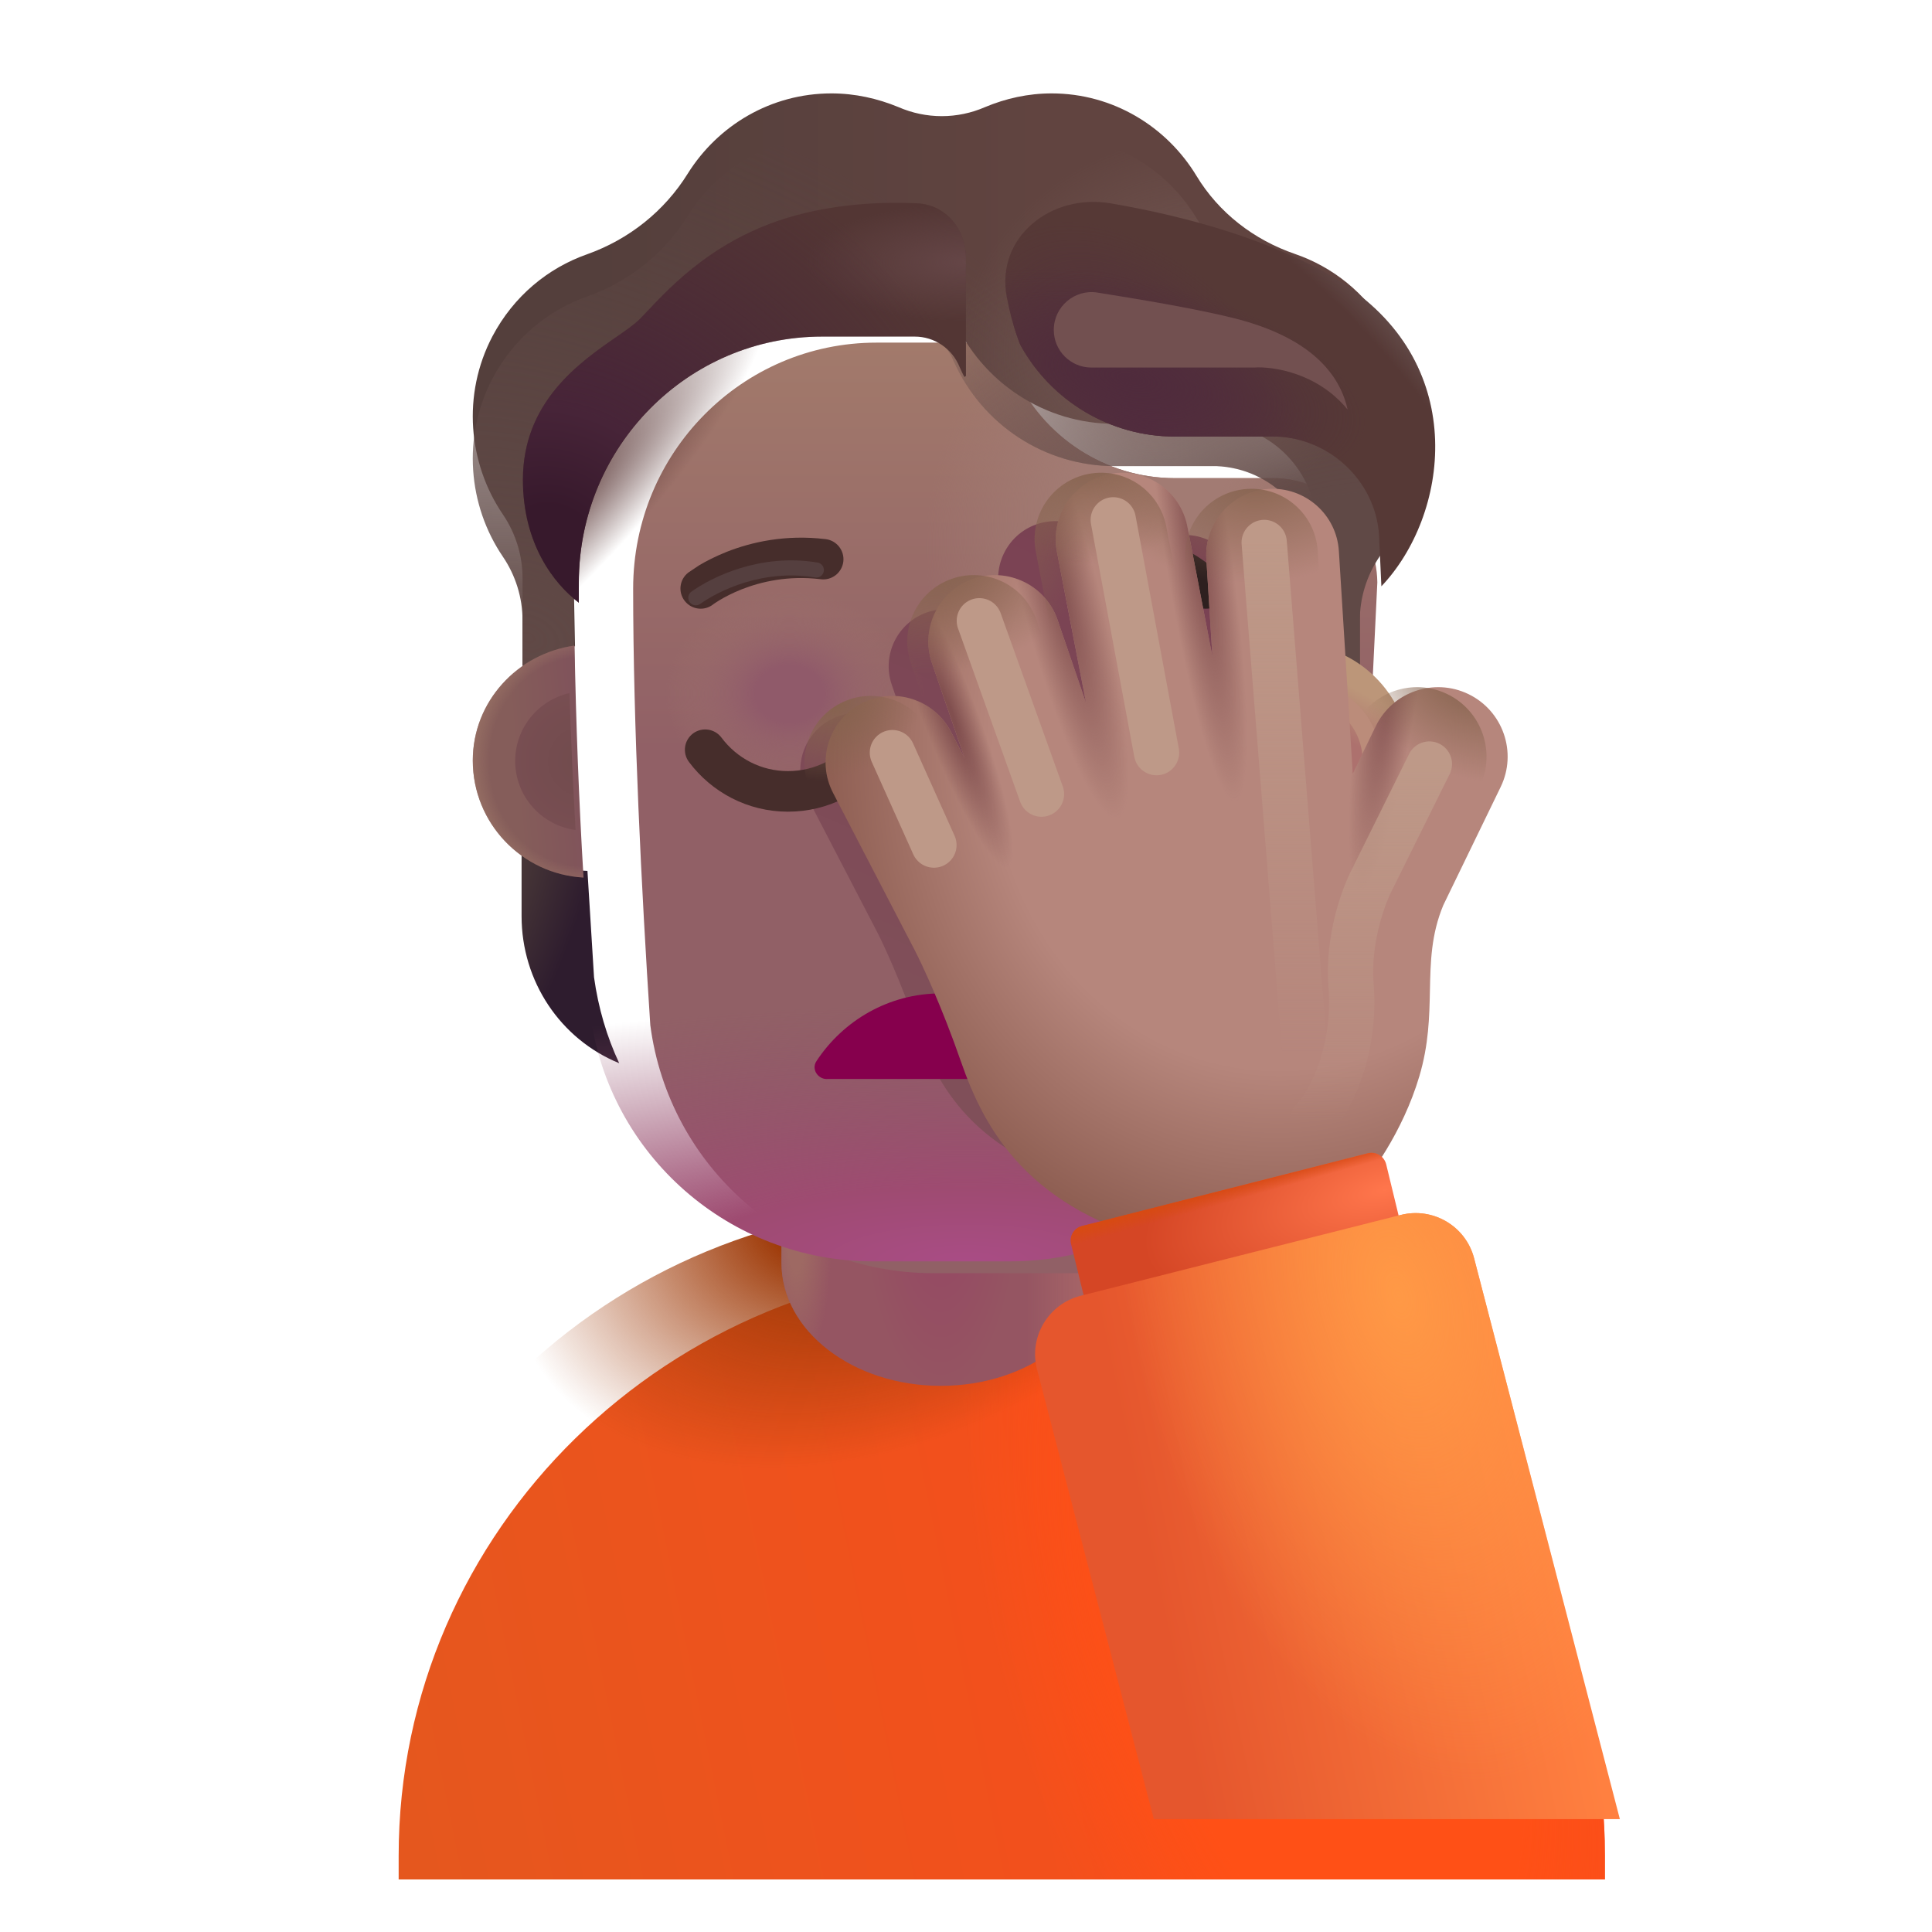
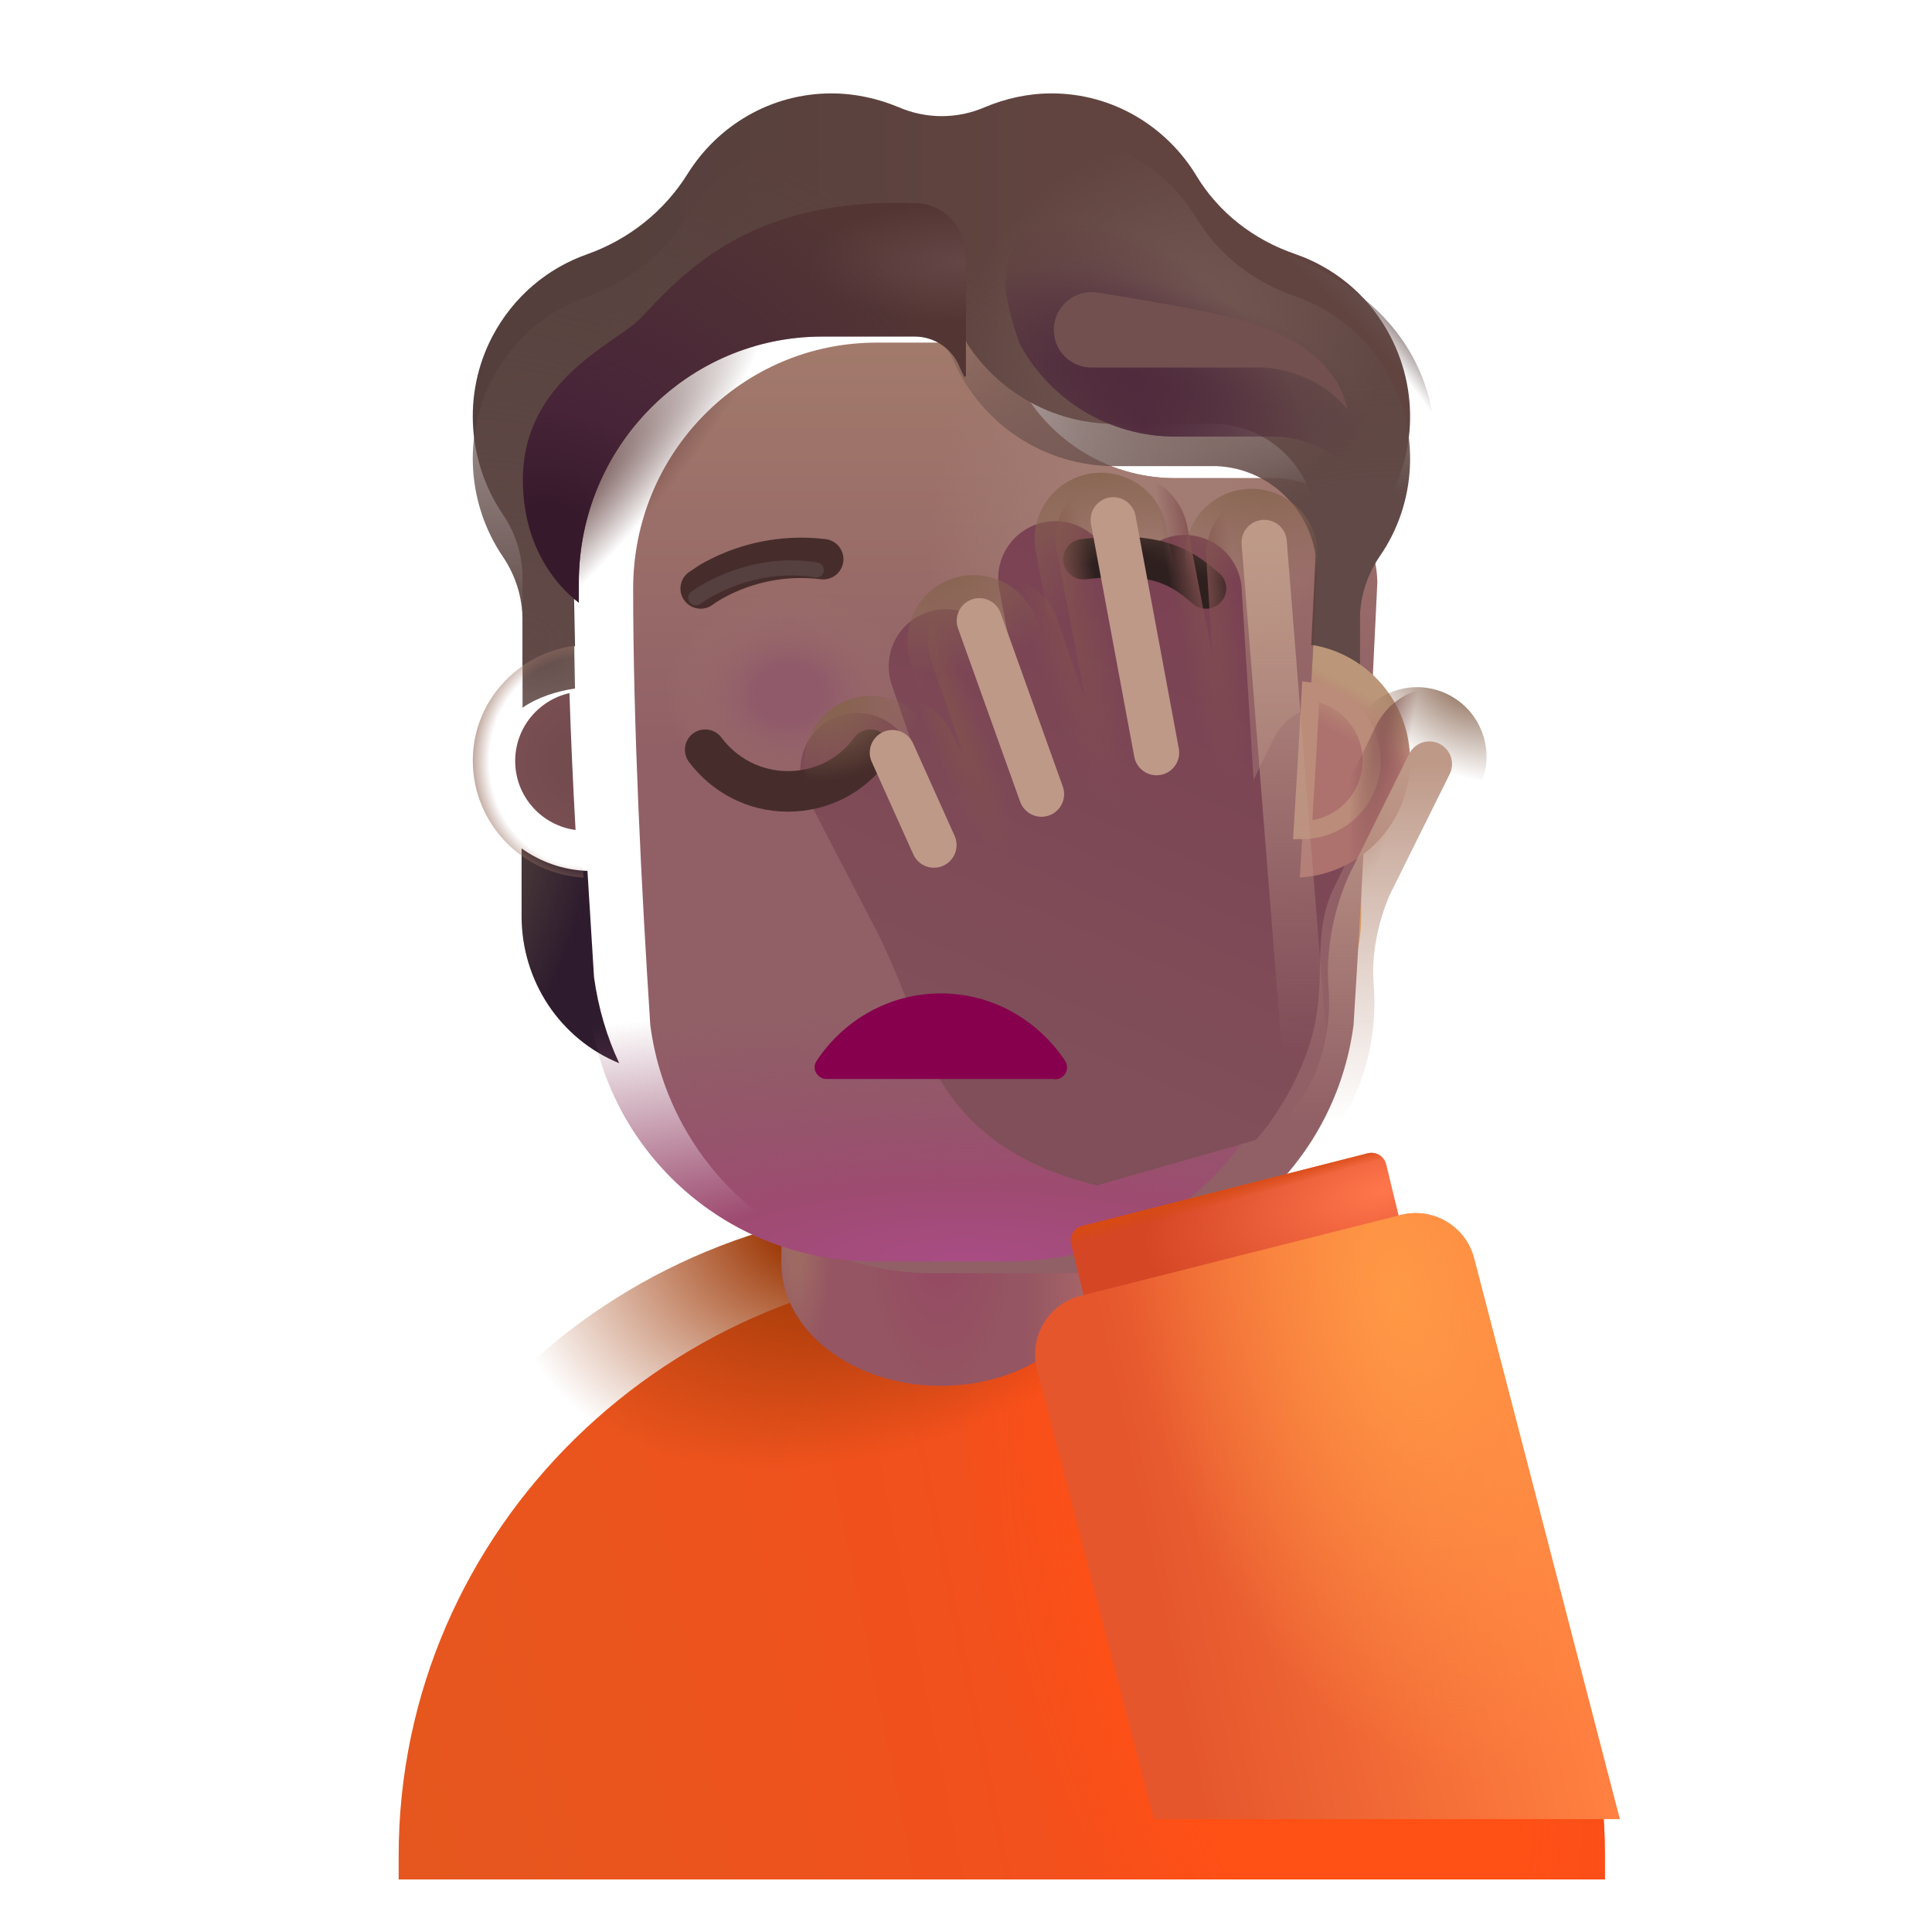
<svg xmlns="http://www.w3.org/2000/svg" width="320" height="320" viewBox="0 0 32 32" fill="none">
  <g filter="url(#filter0_i_4002_4115)">
    <path d="M25.583 30.13V29.739C25.583 24.34 21.113 19.953 15.593 19.953C10.073 19.963 5.603 24.34 5.603 29.739V30.13H25.583Z" fill="url(#paint0_linear_4002_4115)" />
    <path d="M25.583 30.13V29.739C25.583 24.34 21.113 19.953 15.593 19.953C10.073 19.963 5.603 24.34 5.603 29.739V30.13H25.583Z" fill="url(#paint1_radial_4002_4115)" />
  </g>
  <path d="M25.583 30.13V29.739C25.583 24.34 21.113 19.953 15.593 19.953C10.073 19.963 5.603 24.34 5.603 29.739V30.13H25.583Z" fill="url(#paint2_radial_4002_4115)" />
  <path d="M15.583 22.954C14.123 22.954 12.943 22.042 12.943 20.914V18.503C12.943 17.375 14.123 16.463 15.583 16.463C17.043 16.463 18.223 17.375 18.223 18.503V20.914C18.223 22.042 17.043 22.954 15.583 22.954Z" fill="url(#paint3_radial_4002_4115)" />
  <path d="M15.583 22.954C14.123 22.954 12.943 22.042 12.943 20.914V18.503C12.943 17.375 14.123 16.463 15.583 16.463C17.043 16.463 18.223 17.375 18.223 18.503V20.914C18.223 22.042 17.043 22.954 15.583 22.954Z" fill="url(#paint4_radial_4002_4115)" />
  <path d="M15.583 22.954C14.123 22.954 12.943 22.042 12.943 20.914V18.503C12.943 17.375 14.123 16.463 15.583 16.463C17.043 16.463 18.223 17.375 18.223 18.503V20.914C18.223 22.042 17.043 22.954 15.583 22.954Z" fill="url(#paint5_linear_4002_4115)" />
  <path d="M21.456 14.425C21.86 14.411 22.239 14.274 22.547 14.052V15.175C22.547 16.252 21.905 17.212 20.93 17.61C21.135 17.173 21.276 16.696 21.347 16.187L21.456 14.425Z" fill="url(#paint6_radial_4002_4115)" />
  <path d="M21.456 14.425C21.86 14.411 22.239 14.274 22.547 14.052V15.175C22.547 16.252 21.905 17.212 20.93 17.61C21.135 17.173 21.276 16.696 21.347 16.187L21.456 14.425Z" fill="url(#paint7_radial_4002_4115)" />
  <path d="M9.73 14.425C9.326 14.411 8.947 14.274 8.639 14.052V15.175C8.639 16.252 9.281 17.212 10.256 17.61C10.051 17.173 9.91 16.696 9.839 16.187L9.73 14.425Z" fill="url(#paint8_radial_4002_4115)" />
  <g filter="url(#filter1_ii_4002_4115)">
    <path d="M9.771 16.78C10.081 19.135 12.085 20.888 14.457 20.888H16.733C19.105 20.888 21.108 19.135 21.419 16.78C21.561 14.508 21.707 11.717 21.813 9.447C21.8 8.522 21.071 7.758 20.15 7.72H18.461C17.31 7.72 16.267 7.04 15.794 5.98C15.672 5.676 15.378 5.475 15.052 5.475H13.517C11.29 5.475 9.487 7.299 9.487 9.55C9.487 11.794 9.624 14.53 9.771 16.78Z" fill="url(#paint9_linear_4002_4115)" />
    <path d="M9.771 16.78C10.081 19.135 12.085 20.888 14.457 20.888H16.733C19.105 20.888 21.108 19.135 21.419 16.78C21.561 14.508 21.707 11.717 21.813 9.447C21.8 8.522 21.071 7.758 20.15 7.72H18.461C17.31 7.72 16.267 7.04 15.794 5.98C15.672 5.676 15.378 5.475 15.052 5.475H13.517C11.29 5.475 9.487 7.299 9.487 9.55C9.487 11.794 9.624 14.53 9.771 16.78Z" fill="url(#paint10_radial_4002_4115)" />
  </g>
  <path d="M9.774 16.784C10.084 19.139 12.088 20.892 14.46 20.892H16.736C19.108 20.892 21.111 19.139 21.422 16.784C21.564 14.512 21.707 11.717 21.813 9.447C21.8 8.522 21.071 7.758 20.15 7.72H18.461C17.31 7.72 16.267 7.04 15.794 5.98C15.672 5.676 15.378 5.475 15.052 5.475H13.517C11.29 5.475 9.487 7.299 9.487 9.55C9.487 11.794 9.627 14.534 9.774 16.784Z" fill="url(#paint11_radial_4002_4115)" />
  <path d="M9.774 16.784C10.084 19.139 12.088 20.892 14.46 20.892H16.736C19.108 20.892 21.111 19.139 21.422 16.784C21.564 14.512 21.707 11.717 21.813 9.447C21.8 8.522 21.071 7.758 20.15 7.72H18.461C17.31 7.72 16.267 7.04 15.794 5.98C15.672 5.676 15.378 5.475 15.052 5.475H13.517C11.29 5.475 9.487 7.299 9.487 9.55C9.487 11.794 9.627 14.534 9.774 16.784Z" fill="url(#paint12_radial_4002_4115)" />
  <path d="M9.774 16.784C10.084 19.139 12.088 20.892 14.46 20.892H16.736C19.108 20.892 21.111 19.139 21.422 16.784C21.564 14.512 21.707 11.717 21.813 9.447C21.8 8.522 21.071 7.758 20.15 7.72H18.461C17.31 7.72 16.267 7.04 15.794 5.98C15.672 5.676 15.378 5.475 15.052 5.475H13.517C11.29 5.475 9.487 7.299 9.487 9.55C9.487 11.794 9.627 14.534 9.774 16.784Z" fill="url(#paint13_radial_4002_4115)" />
  <g filter="url(#filter2_f_4002_4115)">
    <path d="M17.3 8.649C17.813 8.551 18.309 8.886 18.408 9.399L18.764 11.248L18.678 9.865C18.646 9.344 19.042 8.895 19.564 8.862C20.085 8.83 20.534 9.226 20.566 9.748L20.763 12.918L21.09 12.243C21.329 11.752 21.92 11.547 22.412 11.785C22.903 12.024 23.108 12.615 22.87 13.106L22.053 14.79C21.879 15.21 21.871 15.597 21.862 16.008C21.855 16.382 21.846 16.775 21.711 17.23C21.475 18.025 21.004 18.663 20.798 18.882L18.164 19.634C16.136 19.137 15.518 17.982 15.182 17.015C14.913 16.241 14.631 15.635 14.524 15.429C14.523 15.429 14.524 15.429 14.524 15.429L13.362 13.191C13.121 12.728 13.302 12.157 13.765 11.916C14.229 11.675 14.8 11.856 15.04 12.32L15.233 12.691L14.771 11.343C14.601 10.849 14.864 10.311 15.359 10.141C15.853 9.972 16.391 10.235 16.56 10.729L16.965 11.909L16.55 9.757C16.452 9.244 16.787 8.748 17.3 8.649Z" fill="url(#paint14_linear_4002_4115)" />
  </g>
  <g filter="url(#filter3_ii_4002_4115)">
    <path d="M21.448 4.906C22.069 5.119 22.625 5.553 22.977 6.174C23.54 7.163 23.457 8.347 22.849 9.22C22.638 9.531 22.523 9.899 22.523 10.275V11.707C22.297 11.55 22 11.434 21.718 11.384L21.813 9.447C21.8 8.522 21.071 7.758 20.15 7.72H18.461C17.31 7.72 16.267 7.04 15.794 5.979C15.672 5.675 15.378 5.475 15.052 5.475H13.516C11.29 5.475 9.487 7.299 9.487 9.55L9.524 11.404C9.217 11.449 8.897 11.552 8.655 11.722V10.275C8.655 9.899 8.54 9.531 8.329 9.22C7.753 8.373 7.651 7.234 8.156 6.271C8.508 5.604 9.077 5.139 9.723 4.912C10.414 4.666 11.003 4.201 11.393 3.573C11.892 2.777 12.768 2.247 13.772 2.247C14.162 2.247 14.534 2.331 14.879 2.473C15.339 2.674 15.858 2.674 16.318 2.473C16.657 2.331 17.028 2.247 17.418 2.247C18.435 2.247 19.324 2.797 19.817 3.612C20.188 4.226 20.77 4.673 21.448 4.906Z" fill="url(#paint15_linear_4002_4115)" />
  </g>
  <path d="M21.448 4.906C22.069 5.119 22.625 5.553 22.977 6.174C23.54 7.163 23.457 8.347 22.849 9.22C22.638 9.531 22.523 9.899 22.523 10.275V11.707C22.297 11.55 22 11.434 21.718 11.384L21.813 9.447C21.8 8.522 21.071 7.758 20.15 7.72H18.461C17.31 7.72 16.267 7.04 15.794 5.979C15.672 5.675 15.378 5.475 15.052 5.475H13.516C11.29 5.475 9.487 7.299 9.487 9.55L9.524 11.404C9.217 11.449 8.897 11.552 8.655 11.722V10.275C8.655 9.899 8.54 9.531 8.329 9.22C7.753 8.373 7.651 7.234 8.156 6.271C8.508 5.604 9.077 5.139 9.723 4.912C10.414 4.666 11.003 4.201 11.393 3.573C11.892 2.777 12.768 2.247 13.772 2.247C14.162 2.247 14.534 2.331 14.879 2.473C15.339 2.674 15.858 2.674 16.318 2.473C16.657 2.331 17.028 2.247 17.418 2.247C18.435 2.247 19.324 2.797 19.817 3.612C20.188 4.226 20.77 4.673 21.448 4.906Z" fill="url(#paint16_radial_4002_4115)" />
  <path d="M21.448 4.906C22.069 5.119 22.625 5.553 22.977 6.174C23.54 7.163 23.457 8.347 22.849 9.22C22.638 9.531 22.523 9.899 22.523 10.275V11.707C22.297 11.55 22 11.434 21.718 11.384L21.813 9.447C21.8 8.522 21.071 7.758 20.15 7.72H18.461C17.31 7.72 16.267 7.04 15.794 5.979C15.672 5.675 15.378 5.475 15.052 5.475H13.516C11.29 5.475 9.487 7.299 9.487 9.55L9.524 11.404C9.217 11.449 8.897 11.552 8.655 11.722V10.275C8.655 9.899 8.54 9.531 8.329 9.22C7.753 8.373 7.651 7.234 8.156 6.271C8.508 5.604 9.077 5.139 9.723 4.912C10.414 4.666 11.003 4.201 11.393 3.573C11.892 2.777 12.768 2.247 13.772 2.247C14.162 2.247 14.534 2.331 14.879 2.473C15.339 2.674 15.858 2.674 16.318 2.473C16.657 2.331 17.028 2.247 17.418 2.247C18.435 2.247 19.324 2.797 19.817 3.612C20.188 4.226 20.77 4.673 21.448 4.906Z" fill="url(#paint17_radial_4002_4115)" />
  <path d="M21.448 4.906C22.069 5.119 22.625 5.553 22.977 6.174C23.54 7.163 23.457 8.347 22.849 9.22C22.638 9.531 22.523 9.899 22.523 10.275V11.707C22.297 11.55 22 11.434 21.718 11.384L21.813 9.447C21.8 8.522 21.071 7.758 20.15 7.72H18.461C17.31 7.72 16.267 7.04 15.794 5.979C15.672 5.675 15.378 5.475 15.052 5.475H13.516C11.29 5.475 9.487 7.299 9.487 9.55L9.524 11.404C9.217 11.449 8.897 11.552 8.655 11.722V10.275C8.655 9.899 8.54 9.531 8.329 9.22C7.753 8.373 7.651 7.234 8.156 6.271C8.508 5.604 9.077 5.139 9.723 4.912C10.414 4.666 11.003 4.201 11.393 3.573C11.892 2.777 12.768 2.247 13.772 2.247C14.162 2.247 14.534 2.331 14.879 2.473C15.339 2.674 15.858 2.674 16.318 2.473C16.657 2.331 17.028 2.247 17.418 2.247C18.435 2.247 19.324 2.797 19.817 3.612C20.188 4.226 20.77 4.673 21.448 4.906Z" fill="url(#paint18_radial_4002_4115)" />
  <g filter="url(#filter4_i_4002_4115)">
    <path d="M20.095 9.695C19.884 9.511 19.638 9.316 19.266 9.199C18.899 9.084 18.439 9.053 17.803 9.131C17.62 9.153 17.49 9.32 17.512 9.503C17.535 9.686 17.701 9.817 17.885 9.795C18.465 9.724 18.821 9.76 19.065 9.837C19.304 9.913 19.466 10.035 19.656 10.2C19.795 10.321 20.006 10.307 20.128 10.167C20.249 10.028 20.234 9.817 20.095 9.695Z" fill="#2E201F" />
  </g>
  <g filter="url(#filter5_i_4002_4115)">
    <path d="M11.479 9.564C11.588 9.499 11.745 9.416 11.942 9.338C12.337 9.183 12.901 9.048 13.577 9.13C13.76 9.153 13.89 9.32 13.868 9.503C13.845 9.686 13.679 9.817 13.495 9.794C12.955 9.728 12.503 9.836 12.187 9.96C12.028 10.023 11.905 10.089 11.823 10.138C11.782 10.162 11.752 10.183 11.732 10.196C11.723 10.202 11.716 10.207 11.712 10.21L11.709 10.213C11.563 10.325 11.354 10.298 11.241 10.153C11.127 10.007 11.154 9.797 11.3 9.684L11.479 9.564Z" fill="#462D2B" />
  </g>
  <g filter="url(#filter6_if_4002_4115)">
    <path d="M15.873 6.144C15.845 6.091 15.819 6.036 15.794 5.979C15.672 5.675 15.378 5.475 15.052 5.475H13.517C11.29 5.475 9.487 7.299 9.487 9.55V9.882C9.077 9.57 8.561 8.912 8.561 7.846C8.561 6.554 9.504 5.9 10.105 5.484C10.275 5.366 10.417 5.267 10.504 5.178C10.541 5.14 10.581 5.098 10.624 5.052C11.046 4.605 11.797 3.808 13.108 3.46C13.819 3.271 14.539 3.241 15.094 3.267C15.566 3.289 15.899 3.697 15.899 4.17V6.128L15.873 6.144Z" fill="#533634" />
    <path d="M15.873 6.144C15.845 6.091 15.819 6.036 15.794 5.979C15.672 5.675 15.378 5.475 15.052 5.475H13.517C11.29 5.475 9.487 7.299 9.487 9.55V9.882C9.077 9.57 8.561 8.912 8.561 7.846C8.561 6.554 9.504 5.9 10.105 5.484C10.275 5.366 10.417 5.267 10.504 5.178C10.541 5.14 10.581 5.098 10.624 5.052C11.046 4.605 11.797 3.808 13.108 3.46C13.819 3.271 14.539 3.241 15.094 3.267C15.566 3.289 15.899 3.697 15.899 4.17V6.128L15.873 6.144Z" fill="url(#paint19_radial_4002_4115)" />
    <path d="M15.873 6.144C15.845 6.091 15.819 6.036 15.794 5.979C15.672 5.675 15.378 5.475 15.052 5.475H13.517C11.29 5.475 9.487 7.299 9.487 9.55V9.882C9.077 9.57 8.561 8.912 8.561 7.846C8.561 6.554 9.504 5.9 10.105 5.484C10.275 5.366 10.417 5.267 10.504 5.178C10.541 5.14 10.581 5.098 10.624 5.052C11.046 4.605 11.797 3.808 13.108 3.46C13.819 3.271 14.539 3.241 15.094 3.267C15.566 3.289 15.899 3.697 15.899 4.17V6.128L15.873 6.144Z" fill="url(#paint20_radial_4002_4115)" />
  </g>
  <g filter="url(#filter7_if_4002_4115)">
-     <path d="M21.88 10.211L21.845 9.45C21.832 8.529 21.071 7.77 20.15 7.731H18.461C17.389 7.731 16.411 7.145 15.899 6.212C15.899 6.212 15.768 5.907 15.675 5.416C15.49 4.43 16.407 3.699 17.396 3.868C18.648 4.082 20.161 4.49 21.252 5.201C23.355 6.574 22.987 9.047 21.88 10.211Z" fill="#563936" />
    <path d="M21.88 10.211L21.845 9.45C21.832 8.529 21.071 7.77 20.15 7.731H18.461C17.389 7.731 16.411 7.145 15.899 6.212C15.899 6.212 15.768 5.907 15.675 5.416C15.49 4.43 16.407 3.699 17.396 3.868C18.648 4.082 20.161 4.49 21.252 5.201C23.355 6.574 22.987 9.047 21.88 10.211Z" fill="url(#paint21_radial_4002_4115)" />
    <path d="M21.88 10.211L21.845 9.45C21.832 8.529 21.071 7.77 20.15 7.731H18.461C17.389 7.731 16.411 7.145 15.899 6.212C15.899 6.212 15.768 5.907 15.675 5.416C15.49 4.43 16.407 3.699 17.396 3.868C18.648 4.082 20.161 4.49 21.252 5.201C23.355 6.574 22.987 9.047 21.88 10.211Z" fill="url(#paint22_radial_4002_4115)" />
    <path d="M21.88 10.211L21.845 9.45C21.832 8.529 21.071 7.77 20.15 7.731H18.461C17.389 7.731 16.411 7.145 15.899 6.212C15.899 6.212 15.768 5.907 15.675 5.416C15.49 4.43 16.407 3.699 17.396 3.868C18.648 4.082 20.161 4.49 21.252 5.201C23.355 6.574 22.987 9.047 21.88 10.211Z" fill="url(#paint23_radial_4002_4115)" />
  </g>
  <path d="M21.529 14.534C21.608 13.251 21.685 11.969 21.752 10.685C22.663 10.845 23.355 11.64 23.355 12.597C23.355 13.63 22.547 14.475 21.529 14.534Z" fill="url(#paint24_linear_4002_4115)" />
-   <path d="M9.516 10.693C8.573 10.825 7.831 11.618 7.831 12.597C7.831 13.633 8.643 14.479 9.665 14.535C9.587 13.246 9.541 11.982 9.516 10.693Z" fill="url(#paint25_linear_4002_4115)" />
  <path d="M9.516 10.693C8.573 10.825 7.831 11.618 7.831 12.597C7.831 13.633 8.643 14.479 9.665 14.535C9.587 13.246 9.541 11.982 9.516 10.693Z" fill="url(#paint26_radial_4002_4115)" />
  <g filter="url(#filter8_f_4002_4115)">
    <path d="M9.432 11.48C8.918 11.596 8.533 12.055 8.533 12.605C8.533 13.189 8.969 13.672 9.533 13.747C9.491 12.991 9.456 12.236 9.432 11.48Z" fill="url(#paint27_radial_4002_4115)" />
  </g>
  <g filter="url(#filter9_f_4002_4115)">
    <path d="M21.577 13.749C21.624 12.984 21.669 12.219 21.71 11.454C22.279 11.524 22.719 12.009 22.719 12.597C22.719 13.23 22.209 13.743 21.577 13.749Z" stroke="#BB8C7A" stroke-width="0.3" />
  </g>
  <g filter="url(#filter10_f_4002_4115)">
    <path d="M11.525 9.901C11.835 9.679 12.607 9.288 13.521 9.441" stroke="#553F3F" stroke-width="0.25" stroke-linecap="round" />
  </g>
  <g filter="url(#filter11_i_4002_4115)">
    <path fill-rule="evenodd" clip-rule="evenodd" d="M14.517 12.346C14.667 12.456 14.7 12.666 14.591 12.816C14.222 13.323 13.624 13.644 12.95 13.644C12.283 13.644 11.687 13.322 11.311 12.82C11.2 12.671 11.23 12.461 11.378 12.349C11.527 12.238 11.737 12.268 11.849 12.416C12.104 12.758 12.505 12.972 12.95 12.972C13.406 12.972 13.803 12.756 14.047 12.421C14.157 12.27 14.367 12.237 14.517 12.346Z" fill="#462D2B" />
  </g>
  <path d="M17.643 17.574C17.202 16.904 16.445 16.454 15.583 16.454C14.721 16.454 13.965 16.904 13.524 17.574C13.428 17.718 13.562 17.89 13.716 17.871H17.442C17.595 17.91 17.738 17.727 17.643 17.574Z" fill="#86004D" />
  <g filter="url(#filter12_ii_4002_4115)">
-     <path d="M18.028 7.85C18.625 7.735 19.202 8.126 19.317 8.722L19.731 10.872L19.631 9.264C19.593 8.658 20.054 8.136 20.66 8.098C21.267 8.061 21.789 8.522 21.826 9.128L22.056 12.815L22.436 12.03C22.713 11.459 23.401 11.22 23.973 11.497C24.544 11.774 24.783 12.462 24.506 13.034L23.556 14.992C23.353 15.48 23.344 15.931 23.334 16.408C23.325 16.843 23.315 17.301 23.158 17.829C22.883 18.754 22.335 19.496 22.096 19.751L19.033 20.626C16.674 20.048 15.955 18.704 15.565 17.579C15.252 16.679 14.924 15.975 14.799 15.735C14.799 15.735 14.799 15.735 14.799 15.735L13.448 13.133C13.168 12.594 13.378 11.93 13.917 11.65C14.456 11.37 15.12 11.58 15.4 12.119L15.625 12.551L15.086 10.983C14.889 10.408 15.195 9.783 15.77 9.585C16.345 9.388 16.97 9.694 17.167 10.269L17.638 11.641L17.156 9.139C17.041 8.542 17.432 7.965 18.028 7.85Z" fill="url(#paint28_radial_4002_4115)" />
    <path d="M18.028 7.85C18.625 7.735 19.202 8.126 19.317 8.722L19.731 10.872L19.631 9.264C19.593 8.658 20.054 8.136 20.66 8.098C21.267 8.061 21.789 8.522 21.826 9.128L22.056 12.815L22.436 12.03C22.713 11.459 23.401 11.22 23.973 11.497C24.544 11.774 24.783 12.462 24.506 13.034L23.556 14.992C23.353 15.48 23.344 15.931 23.334 16.408C23.325 16.843 23.315 17.301 23.158 17.829C22.883 18.754 22.335 19.496 22.096 19.751L19.033 20.626C16.674 20.048 15.955 18.704 15.565 17.579C15.252 16.679 14.924 15.975 14.799 15.735C14.799 15.735 14.799 15.735 14.799 15.735L13.448 13.133C13.168 12.594 13.378 11.93 13.917 11.65C14.456 11.37 15.12 11.58 15.4 12.119L15.625 12.551L15.086 10.983C14.889 10.408 15.195 9.783 15.77 9.585C16.345 9.388 16.97 9.694 17.167 10.269L17.638 11.641L17.156 9.139C17.041 8.542 17.432 7.965 18.028 7.85Z" fill="url(#paint29_radial_4002_4115)" />
    <path d="M18.028 7.85C18.625 7.735 19.202 8.126 19.317 8.722L19.731 10.872L19.631 9.264C19.593 8.658 20.054 8.136 20.66 8.098C21.267 8.061 21.789 8.522 21.826 9.128L22.056 12.815L22.436 12.03C22.713 11.459 23.401 11.22 23.973 11.497C24.544 11.774 24.783 12.462 24.506 13.034L23.556 14.992C23.353 15.48 23.344 15.931 23.334 16.408C23.325 16.843 23.315 17.301 23.158 17.829C22.883 18.754 22.335 19.496 22.096 19.751L19.033 20.626C16.674 20.048 15.955 18.704 15.565 17.579C15.252 16.679 14.924 15.975 14.799 15.735C14.799 15.735 14.799 15.735 14.799 15.735L13.448 13.133C13.168 12.594 13.378 11.93 13.917 11.65C14.456 11.37 15.12 11.58 15.4 12.119L15.625 12.551L15.086 10.983C14.889 10.408 15.195 9.783 15.77 9.585C16.345 9.388 16.97 9.694 17.167 10.269L17.638 11.641L17.156 9.139C17.041 8.542 17.432 7.965 18.028 7.85Z" fill="url(#paint30_radial_4002_4115)" />
    <path d="M18.028 7.85C18.625 7.735 19.202 8.126 19.317 8.722L19.731 10.872L19.631 9.264C19.593 8.658 20.054 8.136 20.66 8.098C21.267 8.061 21.789 8.522 21.826 9.128L22.056 12.815L22.436 12.03C22.713 11.459 23.401 11.22 23.973 11.497C24.544 11.774 24.783 12.462 24.506 13.034L23.556 14.992C23.353 15.48 23.344 15.931 23.334 16.408C23.325 16.843 23.315 17.301 23.158 17.829C22.883 18.754 22.335 19.496 22.096 19.751L19.033 20.626C16.674 20.048 15.955 18.704 15.565 17.579C15.252 16.679 14.924 15.975 14.799 15.735C14.799 15.735 14.799 15.735 14.799 15.735L13.448 13.133C13.168 12.594 13.378 11.93 13.917 11.65C14.456 11.37 15.12 11.58 15.4 12.119L15.625 12.551L15.086 10.983C14.889 10.408 15.195 9.783 15.77 9.585C16.345 9.388 16.97 9.694 17.167 10.269L17.638 11.641L17.156 9.139C17.041 8.542 17.432 7.965 18.028 7.85Z" fill="url(#paint31_radial_4002_4115)" />
    <path d="M18.028 7.85C18.625 7.735 19.202 8.126 19.317 8.722L19.731 10.872L19.631 9.264C19.593 8.658 20.054 8.136 20.66 8.098C21.267 8.061 21.789 8.522 21.826 9.128L22.056 12.815L22.436 12.03C22.713 11.459 23.401 11.22 23.973 11.497C24.544 11.774 24.783 12.462 24.506 13.034L23.556 14.992C23.353 15.48 23.344 15.931 23.334 16.408C23.325 16.843 23.315 17.301 23.158 17.829C22.883 18.754 22.335 19.496 22.096 19.751L19.033 20.626C16.674 20.048 15.955 18.704 15.565 17.579C15.252 16.679 14.924 15.975 14.799 15.735C14.799 15.735 14.799 15.735 14.799 15.735L13.448 13.133C13.168 12.594 13.378 11.93 13.917 11.65C14.456 11.37 15.12 11.58 15.4 12.119L15.625 12.551L15.086 10.983C14.889 10.408 15.195 9.783 15.77 9.585C16.345 9.388 16.97 9.694 17.167 10.269L17.638 11.641L17.156 9.139C17.041 8.542 17.432 7.965 18.028 7.85Z" fill="url(#paint32_radial_4002_4115)" />
  </g>
  <path d="M18.028 7.85C18.625 7.735 19.202 8.126 19.317 8.722L19.731 10.872L19.631 9.264C19.593 8.658 20.054 8.136 20.66 8.098C21.267 8.061 21.789 8.522 21.826 9.128L22.056 12.815L22.436 12.03C22.713 11.459 23.401 11.22 23.973 11.497C24.544 11.774 24.783 12.462 24.506 13.034L23.556 14.992C23.353 15.48 23.344 15.931 23.334 16.408C23.325 16.843 23.315 17.301 23.158 17.829C22.883 18.754 22.335 19.496 22.096 19.751L19.033 20.626C16.674 20.048 15.955 18.704 15.565 17.579C15.252 16.679 14.924 15.975 14.799 15.735C14.799 15.735 14.799 15.735 14.799 15.735L13.448 13.133C13.168 12.594 13.378 11.93 13.917 11.65C14.456 11.37 15.12 11.58 15.4 12.119L15.625 12.551L15.086 10.983C14.889 10.408 15.195 9.783 15.77 9.585C16.345 9.388 16.97 9.694 17.167 10.269L17.638 11.641L17.156 9.139C17.041 8.542 17.432 7.965 18.028 7.85Z" fill="url(#paint33_radial_4002_4115)" />
  <path d="M18.028 7.85C18.625 7.735 19.202 8.126 19.317 8.722L19.731 10.872L19.631 9.264C19.593 8.658 20.054 8.136 20.66 8.098C21.267 8.061 21.789 8.522 21.826 9.128L22.056 12.815L22.436 12.03C22.713 11.459 23.401 11.22 23.973 11.497C24.544 11.774 24.783 12.462 24.506 13.034L23.556 14.992C23.353 15.48 23.344 15.931 23.334 16.408C23.325 16.843 23.315 17.301 23.158 17.829C22.883 18.754 22.335 19.496 22.096 19.751L19.033 20.626C16.674 20.048 15.955 18.704 15.565 17.579C15.252 16.679 14.924 15.975 14.799 15.735C14.799 15.735 14.799 15.735 14.799 15.735L13.448 13.133C13.168 12.594 13.378 11.93 13.917 11.65C14.456 11.37 15.12 11.58 15.4 12.119L15.625 12.551L15.086 10.983C14.889 10.408 15.195 9.783 15.77 9.585C16.345 9.388 16.97 9.694 17.167 10.269L17.638 11.641L17.156 9.139C17.041 8.542 17.432 7.965 18.028 7.85Z" fill="url(#paint34_radial_4002_4115)" />
  <path d="M18.028 7.85C18.625 7.735 19.202 8.126 19.317 8.722L19.731 10.872L19.631 9.264C19.593 8.658 20.054 8.136 20.66 8.098C21.267 8.061 21.789 8.522 21.826 9.128L22.056 12.815L22.436 12.03C22.713 11.459 23.401 11.22 23.973 11.497C24.544 11.774 24.783 12.462 24.506 13.034L23.556 14.992C23.353 15.48 23.344 15.931 23.334 16.408C23.325 16.843 23.315 17.301 23.158 17.829C22.883 18.754 22.335 19.496 22.096 19.751L19.033 20.626C16.674 20.048 15.955 18.704 15.565 17.579C15.252 16.679 14.924 15.975 14.799 15.735C14.799 15.735 14.799 15.735 14.799 15.735L13.448 13.133C13.168 12.594 13.378 11.93 13.917 11.65C14.456 11.37 15.12 11.58 15.4 12.119L15.625 12.551L15.086 10.983C14.889 10.408 15.195 9.783 15.77 9.585C16.345 9.388 16.97 9.694 17.167 10.269L17.638 11.641L17.156 9.139C17.041 8.542 17.432 7.965 18.028 7.85Z" fill="url(#paint35_radial_4002_4115)" />
  <path d="M18.028 7.85C18.625 7.735 19.202 8.126 19.317 8.722L19.731 10.872L19.631 9.264C19.593 8.658 20.054 8.136 20.66 8.098C21.267 8.061 21.789 8.522 21.826 9.128L22.056 12.815L22.436 12.03C22.713 11.459 23.401 11.22 23.973 11.497C24.544 11.774 24.783 12.462 24.506 13.034L23.556 14.992C23.353 15.48 23.344 15.931 23.334 16.408C23.325 16.843 23.315 17.301 23.158 17.829C22.883 18.754 22.335 19.496 22.096 19.751L19.033 20.626C16.674 20.048 15.955 18.704 15.565 17.579C15.252 16.679 14.924 15.975 14.799 15.735C14.799 15.735 14.799 15.735 14.799 15.735L13.448 13.133C13.168 12.594 13.378 11.93 13.917 11.65C14.456 11.37 15.12 11.58 15.4 12.119L15.625 12.551L15.086 10.983C14.889 10.408 15.195 9.783 15.77 9.585C16.345 9.388 16.97 9.694 17.167 10.269L17.638 11.641L17.156 9.139C17.041 8.542 17.432 7.965 18.028 7.85Z" fill="url(#paint36_radial_4002_4115)" />
  <path d="M18.028 7.85C18.625 7.735 19.202 8.126 19.317 8.722L19.731 10.872L19.631 9.264C19.593 8.658 20.054 8.136 20.66 8.098C21.267 8.061 21.789 8.522 21.826 9.128L22.056 12.815L22.436 12.03C22.713 11.459 23.401 11.22 23.973 11.497C24.544 11.774 24.783 12.462 24.506 13.034L23.556 14.992C23.353 15.48 23.344 15.931 23.334 16.408C23.325 16.843 23.315 17.301 23.158 17.829C22.883 18.754 22.335 19.496 22.096 19.751L19.033 20.626C16.674 20.048 15.955 18.704 15.565 17.579C15.252 16.679 14.924 15.975 14.799 15.735C14.799 15.735 14.799 15.735 14.799 15.735L13.448 13.133C13.168 12.594 13.378 11.93 13.917 11.65C14.456 11.37 15.12 11.58 15.4 12.119L15.625 12.551L15.086 10.983C14.889 10.408 15.195 9.783 15.77 9.585C16.345 9.388 16.97 9.694 17.167 10.269L17.638 11.641L17.156 9.139C17.041 8.542 17.432 7.965 18.028 7.85Z" fill="url(#paint37_radial_4002_4115)" />
  <path d="M17.741 20.609C17.708 20.476 17.789 20.341 17.922 20.307L22.655 19.102C22.79 19.068 22.927 19.15 22.96 19.286L23.234 20.416L18.005 21.683L17.741 20.609Z" fill="url(#paint38_radial_4002_4115)" />
  <path d="M17.741 20.609C17.708 20.476 17.789 20.341 17.922 20.307L22.655 19.102C22.79 19.068 22.927 19.15 22.96 19.286L23.234 20.416L18.005 21.683L17.741 20.609Z" fill="url(#paint39_linear_4002_4115)" />
  <path d="M17.177 22.683C17.037 22.145 17.362 21.598 17.9 21.462L23.203 20.123C23.736 19.989 24.278 20.309 24.416 20.841L26.83 30.13H19.111L17.177 22.683Z" fill="url(#paint40_linear_4002_4115)" />
  <path d="M17.177 22.683C17.037 22.145 17.362 21.598 17.9 21.462L23.203 20.123C23.736 19.989 24.278 20.309 24.416 20.841L26.83 30.13H19.111L17.177 22.683Z" fill="url(#paint41_radial_4002_4115)" />
  <g filter="url(#filter13_f_4002_4115)">
    <path d="M18.439 8.61L19.156 12.466" stroke="#BE9988" stroke-width="0.75" stroke-linecap="round" />
  </g>
  <g filter="url(#filter14_f_4002_4115)">
    <path d="M16.221 10.282L17.25 13.153" stroke="#BE9988" stroke-width="0.75" stroke-linecap="round" />
  </g>
  <g filter="url(#filter15_f_4002_4115)">
    <path d="M14.781 12.466L15.469 13.997" stroke="#BE9988" stroke-width="0.75" stroke-linecap="round" />
  </g>
  <g filter="url(#filter16_f_4002_4115)">
    <path d="M23.675 12.655L22.737 14.546C22.591 14.817 22.315 15.552 22.378 16.327C22.456 17.296 22.112 18.155 21.737 18.561" stroke="url(#paint42_linear_4002_4115)" stroke-width="0.75" stroke-linecap="round" />
  </g>
  <g filter="url(#filter17_f_4002_4115)">
    <path d="M20.939 8.985L21.611 17.423" stroke="url(#paint43_linear_4002_4115)" stroke-width="0.75" stroke-linecap="round" />
  </g>
  <g filter="url(#filter18_f_4002_4115)">
    <path d="M20.767 6.088L18.078 6.088C17.733 6.088 17.454 5.809 17.454 5.465C17.454 5.08 17.798 4.786 18.177 4.846C18.875 4.957 19.802 5.112 20.423 5.266C21.826 5.614 22.213 6.297 22.321 6.784C21.82 6.172 21.077 6.065 20.767 6.088Z" fill="#725050" />
  </g>
  <defs>
    <filter id="filter0_i_4002_4115" x="5.603" y="19.953" width="20.98" height="11.177" filterUnits="userSpaceOnUse" color-interpolation-filters="sRGB">
      <feFlood flood-opacity="0" result="BackgroundImageFix" />
      <feBlend mode="normal" in="SourceGraphic" in2="BackgroundImageFix" result="shape" />
      <feColorMatrix in="SourceAlpha" type="matrix" values="0 0 0 0 0 0 0 0 0 0 0 0 0 0 0 0 0 0 127 0" result="hardAlpha" />
      <feOffset dx="1" dy="1" />
      <feGaussianBlur stdDeviation="1" />
      <feComposite in2="hardAlpha" operator="arithmetic" k2="-1" k3="1" />
      <feColorMatrix type="matrix" values="0 0 0 0 0.82 0 0 0 0 0.424 0 0 0 0 0.271 0 0 0 1 0" />
      <feBlend mode="normal" in2="shape" result="effect1_innerShadow_4002_4115" />
    </filter>
    <filter id="filter1_ii_4002_4115" x="9.487" y="5.475" width="13.076" height="15.613" filterUnits="userSpaceOnUse" color-interpolation-filters="sRGB">
      <feFlood flood-opacity="0" result="BackgroundImageFix" />
      <feBlend mode="normal" in="SourceGraphic" in2="BackgroundImageFix" result="shape" />
      <feColorMatrix in="SourceAlpha" type="matrix" values="0 0 0 0 0 0 0 0 0 0 0 0 0 0 0 0 0 0 127 0" result="hardAlpha" />
      <feOffset dy="0.2" />
      <feGaussianBlur stdDeviation="0.2" />
      <feComposite in2="hardAlpha" operator="arithmetic" k2="-1" k3="1" />
      <feColorMatrix type="matrix" values="0 0 0 0 0.471 0 0 0 0 0.29 0 0 0 0 0.29 0 0 0 1 0" />
      <feBlend mode="normal" in2="shape" result="effect1_innerShadow_4002_4115" />
      <feColorMatrix in="SourceAlpha" type="matrix" values="0 0 0 0 0 0 0 0 0 0 0 0 0 0 0 0 0 0 127 0" result="hardAlpha" />
      <feOffset dx="1" />
      <feGaussianBlur stdDeviation="0.375" />
      <feComposite in2="hardAlpha" operator="arithmetic" k2="-1" k3="1" />
      <feColorMatrix type="matrix" values="0 0 0 0 0.573 0 0 0 0 0.439 0 0 0 0 0.396 0 0 0 1 0" />
      <feBlend mode="normal" in2="effect1_innerShadow_4002_4115" result="effect2_innerShadow_4002_4115" />
    </filter>
    <filter id="filter2_f_4002_4115" x="12.005" y="7.382" width="12.214" height="13.502" filterUnits="userSpaceOnUse" color-interpolation-filters="sRGB">
      <feFlood flood-opacity="0" result="BackgroundImageFix" />
      <feBlend mode="normal" in="SourceGraphic" in2="BackgroundImageFix" result="shape" />
      <feGaussianBlur stdDeviation="0.625" result="effect1_foregroundBlur_4002_4115" />
    </filter>
    <filter id="filter3_ii_4002_4115" x="7.831" y="1.747" width="15.525" height="9.975" filterUnits="userSpaceOnUse" color-interpolation-filters="sRGB">
      <feFlood flood-opacity="0" result="BackgroundImageFix" />
      <feBlend mode="normal" in="SourceGraphic" in2="BackgroundImageFix" result="shape" />
      <feColorMatrix in="SourceAlpha" type="matrix" values="0 0 0 0 0 0 0 0 0 0 0 0 0 0 0 0 0 0 127 0" result="hardAlpha" />
      <feOffset dy="-0.5" />
      <feGaussianBlur stdDeviation="0.625" />
      <feComposite in2="hardAlpha" operator="arithmetic" k2="-1" k3="1" />
      <feColorMatrix type="matrix" values="0 0 0 0 0.267 0 0 0 0 0.153 0 0 0 0 0.184 0 0 0 1 0" />
      <feBlend mode="normal" in2="shape" result="effect1_innerShadow_4002_4115" />
      <feColorMatrix in="SourceAlpha" type="matrix" values="0 0 0 0 0 0 0 0 0 0 0 0 0 0 0 0 0 0 127 0" result="hardAlpha" />
      <feOffset dy="-0.2" />
      <feGaussianBlur stdDeviation="0.2" />
      <feComposite in2="hardAlpha" operator="arithmetic" k2="-1" k3="1" />
      <feColorMatrix type="matrix" values="0 0 0 0 0.259 0 0 0 0 0.133 0 0 0 0 0.173 0 0 0 1 0" />
      <feBlend mode="normal" in2="effect1_innerShadow_4002_4115" result="effect2_innerShadow_4002_4115" />
    </filter>
    <filter id="filter4_i_4002_4115" x="17.51" y="8.888" width="2.8" height="1.394" filterUnits="userSpaceOnUse" color-interpolation-filters="sRGB">
      <feFlood flood-opacity="0" result="BackgroundImageFix" />
      <feBlend mode="normal" in="SourceGraphic" in2="BackgroundImageFix" result="shape" />
      <feColorMatrix in="SourceAlpha" type="matrix" values="0 0 0 0 0 0 0 0 0 0 0 0 0 0 0 0 0 0 127 0" result="hardAlpha" />
      <feOffset dx="0.1" dy="-0.2" />
      <feGaussianBlur stdDeviation="0.125" />
      <feComposite in2="hardAlpha" operator="arithmetic" k2="-1" k3="1" />
      <feColorMatrix type="matrix" values="0 0 0 0 0.173 0 0 0 0 0.086 0 0 0 0 0.157 0 0 0 1 0" />
      <feBlend mode="normal" in2="shape" result="effect1_innerShadow_4002_4115" />
    </filter>
    <filter id="filter5_i_4002_4115" x="11.17" y="8.905" width="2.8" height="1.377" filterUnits="userSpaceOnUse" color-interpolation-filters="sRGB">
      <feFlood flood-opacity="0" result="BackgroundImageFix" />
      <feBlend mode="normal" in="SourceGraphic" in2="BackgroundImageFix" result="shape" />
      <feColorMatrix in="SourceAlpha" type="matrix" values="0 0 0 0 0 0 0 0 0 0 0 0 0 0 0 0 0 0 127 0" result="hardAlpha" />
      <feOffset dx="0.1" dy="-0.2" />
      <feGaussianBlur stdDeviation="0.125" />
      <feComposite in2="hardAlpha" operator="arithmetic" k2="-1" k3="1" />
      <feColorMatrix type="matrix" values="0 0 0 0 0.243 0 0 0 0 0.122 0 0 0 0 0.2 0 0 0 1 0" />
      <feBlend mode="normal" in2="shape" result="effect1_innerShadow_4002_4115" />
    </filter>
    <filter id="filter6_if_4002_4115" x="8.061" y="2.759" width="8.338" height="7.623" filterUnits="userSpaceOnUse" color-interpolation-filters="sRGB">
      <feFlood flood-opacity="0" result="BackgroundImageFix" />
      <feBlend mode="normal" in="SourceGraphic" in2="BackgroundImageFix" result="shape" />
      <feColorMatrix in="SourceAlpha" type="matrix" values="0 0 0 0 0 0 0 0 0 0 0 0 0 0 0 0 0 0 127 0" result="hardAlpha" />
      <feOffset dx="0.1" dy="0.1" />
      <feGaussianBlur stdDeviation="0.1" />
      <feComposite in2="hardAlpha" operator="arithmetic" k2="-1" k3="1" />
      <feColorMatrix type="matrix" values="0 0 0 0 0.365 0 0 0 0 0.286 0 0 0 0 0.271 0 0 0 1 0" />
      <feBlend mode="normal" in2="shape" result="effect1_innerShadow_4002_4115" />
      <feGaussianBlur stdDeviation="0.25" result="effect2_foregroundBlur_4002_4115" />
    </filter>
    <filter id="filter7_if_4002_4115" x="15.151" y="3.344" width="8.62" height="7.368" filterUnits="userSpaceOnUse" color-interpolation-filters="sRGB">
      <feFlood flood-opacity="0" result="BackgroundImageFix" />
      <feBlend mode="normal" in="SourceGraphic" in2="BackgroundImageFix" result="shape" />
      <feColorMatrix in="SourceAlpha" type="matrix" values="0 0 0 0 0 0 0 0 0 0 0 0 0 0 0 0 0 0 127 0" result="hardAlpha" />
      <feOffset dx="1" dy="-0.5" />
      <feGaussianBlur stdDeviation="0.5" />
      <feComposite in2="hardAlpha" operator="arithmetic" k2="-1" k3="1" />
      <feColorMatrix type="matrix" values="0 0 0 0 0.282 0 0 0 0 0.169 0 0 0 0 0.188 0 0 0 1 0" />
      <feBlend mode="normal" in2="shape" result="effect1_innerShadow_4002_4115" />
      <feGaussianBlur stdDeviation="0.25" result="effect2_foregroundBlur_4002_4115" />
    </filter>
    <filter id="filter8_f_4002_4115" x="8.283" y="11.23" width="1.5" height="2.767" filterUnits="userSpaceOnUse" color-interpolation-filters="sRGB">
      <feFlood flood-opacity="0" result="BackgroundImageFix" />
      <feBlend mode="normal" in="SourceGraphic" in2="BackgroundImageFix" result="shape" />
      <feGaussianBlur stdDeviation="0.125" result="effect1_foregroundBlur_4002_4115" />
    </filter>
    <filter id="filter9_f_4002_4115" x="21.118" y="10.985" width="2.051" height="3.216" filterUnits="userSpaceOnUse" color-interpolation-filters="sRGB">
      <feFlood flood-opacity="0" result="BackgroundImageFix" />
      <feBlend mode="normal" in="SourceGraphic" in2="BackgroundImageFix" result="shape" />
      <feGaussianBlur stdDeviation="0.15" result="effect1_foregroundBlur_4002_4115" />
    </filter>
    <filter id="filter10_f_4002_4115" x="11.15" y="9.031" width="2.746" height="1.245" filterUnits="userSpaceOnUse" color-interpolation-filters="sRGB">
      <feFlood flood-opacity="0" result="BackgroundImageFix" />
      <feBlend mode="normal" in="SourceGraphic" in2="BackgroundImageFix" result="shape" />
      <feGaussianBlur stdDeviation="0.125" result="effect1_foregroundBlur_4002_4115" />
    </filter>
    <filter id="filter11_i_4002_4115" x="11.244" y="12.082" width="3.511" height="1.562" filterUnits="userSpaceOnUse" color-interpolation-filters="sRGB">
      <feFlood flood-opacity="0" result="BackgroundImageFix" />
      <feBlend mode="normal" in="SourceGraphic" in2="BackgroundImageFix" result="shape" />
      <feColorMatrix in="SourceAlpha" type="matrix" values="0 0 0 0 0 0 0 0 0 0 0 0 0 0 0 0 0 0 127 0" result="hardAlpha" />
      <feOffset dx="0.1" dy="-0.2" />
      <feGaussianBlur stdDeviation="0.125" />
      <feComposite in2="hardAlpha" operator="arithmetic" k2="-1" k3="1" />
      <feColorMatrix type="matrix" values="0 0 0 0 0.243 0 0 0 0 0.122 0 0 0 0 0.2 0 0 0 1 0" />
      <feBlend mode="normal" in2="shape" result="effect1_innerShadow_4002_4115" />
    </filter>
    <filter id="filter12_ii_4002_4115" x="13.324" y="7.83" width="11.547" height="12.796" filterUnits="userSpaceOnUse" color-interpolation-filters="sRGB">
      <feFlood flood-opacity="0" result="BackgroundImageFix" />
      <feBlend mode="normal" in="SourceGraphic" in2="BackgroundImageFix" result="shape" />
      <feColorMatrix in="SourceAlpha" type="matrix" values="0 0 0 0 0 0 0 0 0 0 0 0 0 0 0 0 0 0 127 0" result="hardAlpha" />
      <feOffset dx="0.25" />
      <feGaussianBlur stdDeviation="0.75" />
      <feComposite in2="hardAlpha" operator="arithmetic" k2="-1" k3="1" />
      <feColorMatrix type="matrix" values="0 0 0 0 0.604 0 0 0 0 0.341 0 0 0 0 0.439 0 0 0 1 0" />
      <feBlend mode="normal" in2="shape" result="effect1_innerShadow_4002_4115" />
      <feColorMatrix in="SourceAlpha" type="matrix" values="0 0 0 0 0 0 0 0 0 0 0 0 0 0 0 0 0 0 127 0" result="hardAlpha" />
      <feOffset dx="0.1" />
      <feGaussianBlur stdDeviation="0.05" />
      <feComposite in2="hardAlpha" operator="arithmetic" k2="-1" k3="1" />
      <feColorMatrix type="matrix" values="0 0 0 0 0.6 0 0 0 0 0.416 0 0 0 0 0.416 0 0 0 1 0" />
      <feBlend mode="normal" in2="effect1_innerShadow_4002_4115" result="effect2_innerShadow_4002_4115" />
    </filter>
    <filter id="filter13_f_4002_4115" x="17.564" y="7.735" width="2.467" height="5.606" filterUnits="userSpaceOnUse" color-interpolation-filters="sRGB">
      <feFlood flood-opacity="0" result="BackgroundImageFix" />
      <feBlend mode="normal" in="SourceGraphic" in2="BackgroundImageFix" result="shape" />
      <feGaussianBlur stdDeviation="0.25" result="effect1_foregroundBlur_4002_4115" />
    </filter>
    <filter id="filter14_f_4002_4115" x="15.346" y="9.407" width="2.78" height="4.622" filterUnits="userSpaceOnUse" color-interpolation-filters="sRGB">
      <feFlood flood-opacity="0" result="BackgroundImageFix" />
      <feBlend mode="normal" in="SourceGraphic" in2="BackgroundImageFix" result="shape" />
      <feGaussianBlur stdDeviation="0.25" result="effect1_foregroundBlur_4002_4115" />
    </filter>
    <filter id="filter15_f_4002_4115" x="13.906" y="11.591" width="2.438" height="3.281" filterUnits="userSpaceOnUse" color-interpolation-filters="sRGB">
      <feFlood flood-opacity="0" result="BackgroundImageFix" />
      <feBlend mode="normal" in="SourceGraphic" in2="BackgroundImageFix" result="shape" />
      <feGaussianBlur stdDeviation="0.25" result="effect1_foregroundBlur_4002_4115" />
    </filter>
    <filter id="filter16_f_4002_4115" x="20.862" y="11.78" width="3.688" height="7.656" filterUnits="userSpaceOnUse" color-interpolation-filters="sRGB">
      <feFlood flood-opacity="0" result="BackgroundImageFix" />
      <feBlend mode="normal" in="SourceGraphic" in2="BackgroundImageFix" result="shape" />
      <feGaussianBlur stdDeviation="0.25" result="effect1_foregroundBlur_4002_4115" />
    </filter>
    <filter id="filter17_f_4002_4115" x="20.064" y="8.11" width="2.422" height="10.188" filterUnits="userSpaceOnUse" color-interpolation-filters="sRGB">
      <feFlood flood-opacity="0" result="BackgroundImageFix" />
      <feBlend mode="normal" in="SourceGraphic" in2="BackgroundImageFix" result="shape" />
      <feGaussianBlur stdDeviation="0.25" result="effect1_foregroundBlur_4002_4115" />
    </filter>
    <filter id="filter18_f_4002_4115" x="16.454" y="3.838" width="6.867" height="3.946" filterUnits="userSpaceOnUse" color-interpolation-filters="sRGB">
      <feFlood flood-opacity="0" result="BackgroundImageFix" />
      <feBlend mode="normal" in="SourceGraphic" in2="BackgroundImageFix" result="shape" />
      <feGaussianBlur stdDeviation="0.5" result="effect1_foregroundBlur_4002_4115" />
    </filter>
    <linearGradient id="paint0_linear_4002_4115" x1="20.291" y1="27.216" x2="5.914" y2="30.121" gradientUnits="userSpaceOnUse">
      <stop stop-color="#F84D1B" />
      <stop offset="1" stop-color="#E5571E" />
    </linearGradient>
    <radialGradient id="paint1_radial_4002_4115" cx="0" cy="0" r="1" gradientUnits="userSpaceOnUse" gradientTransform="translate(20.978 26.527) rotate(161.322) scale(5.278 10.393)">
      <stop offset="0.54" stop-color="#FF5016" />
      <stop offset="1" stop-color="#FF5016" stop-opacity="0" />
    </radialGradient>
    <radialGradient id="paint2_radial_4002_4115" cx="0" cy="0" r="1" gradientUnits="userSpaceOnUse" gradientTransform="translate(14.768 19.413) rotate(154.628) scale(6.726 4.4)">
      <stop offset="0.337" stop-color="#9F3B09" />
      <stop offset="1" stop-color="#9F3B09" stop-opacity="0" />
    </radialGradient>
    <radialGradient id="paint3_radial_4002_4115" cx="0" cy="0" r="1" gradientUnits="userSpaceOnUse" gradientTransform="translate(15.583 19.709) rotate(90) scale(3.933 1.521)">
      <stop offset="0.277" stop-color="#954A63" />
      <stop offset="0.857" stop-color="#955562" />
    </radialGradient>
    <radialGradient id="paint4_radial_4002_4115" cx="0" cy="0" r="1" gradientUnits="userSpaceOnUse" gradientTransform="translate(13.188 20.529) rotate(90) scale(2.172 0.586)">
      <stop offset="0.234" stop-color="#9E6963" />
      <stop offset="1" stop-color="#9E6963" stop-opacity="0" />
    </radialGradient>
    <linearGradient id="paint5_linear_4002_4115" x1="18.738" y1="21.66" x2="16.984" y2="21.66" gradientUnits="userSpaceOnUse">
      <stop stop-color="#B3716B" />
      <stop offset="1" stop-color="#B3716B" stop-opacity="0" />
    </linearGradient>
    <radialGradient id="paint6_radial_4002_4115" cx="0" cy="0" r="1" gradientUnits="userSpaceOnUse" gradientTransform="translate(22.284 14.052) rotate(103.679) scale(3.932 4.671)">
      <stop offset="0.043" stop-color="#FFC135" />
      <stop offset="0.909" stop-color="#E26839" />
    </radialGradient>
    <radialGradient id="paint7_radial_4002_4115" cx="0" cy="0" r="1" gradientUnits="userSpaceOnUse" gradientTransform="translate(21.384 14.376) rotate(53.902) scale(0.6 0.51)">
      <stop stop-color="#E18C2A" />
      <stop offset="1" stop-color="#E18C2A" stop-opacity="0" />
    </radialGradient>
    <radialGradient id="paint8_radial_4002_4115" cx="0" cy="0" r="1" gradientUnits="userSpaceOnUse" gradientTransform="translate(8.289 14.644) rotate(17.447) scale(1.867 5.758)">
      <stop stop-color="#4C3C39" />
      <stop offset="0.746" stop-color="#2E1C2E" />
    </radialGradient>
    <linearGradient id="paint9_linear_4002_4115" x1="15.65" y1="5.475" x2="15.65" y2="20.888" gradientUnits="userSpaceOnUse">
      <stop stop-color="#A27A6B" />
      <stop offset="0.438" stop-color="#916066" />
    </linearGradient>
    <radialGradient id="paint10_radial_4002_4115" cx="0" cy="0" r="1" gradientUnits="userSpaceOnUse" gradientTransform="translate(18.188 7.39) rotate(120.76) scale(4.962 3.382)">
      <stop offset="0.343" stop-color="#A27B73" />
      <stop offset="1" stop-color="#A27B73" stop-opacity="0" />
    </radialGradient>
    <radialGradient id="paint11_radial_4002_4115" cx="0" cy="0" r="1" gradientUnits="userSpaceOnUse" gradientTransform="translate(13.071 11.493) rotate(-90) scale(1.705 2.053)">
      <stop offset="0.276" stop-color="#905A6A" />
      <stop offset="1" stop-color="#A0746D" stop-opacity="0" />
    </radialGradient>
    <radialGradient id="paint12_radial_4002_4115" cx="0" cy="0" r="1" gradientUnits="userSpaceOnUse" gradientTransform="translate(9 8.577) rotate(-45.738) scale(5.149 1.241)">
      <stop stop-color="#603D3C" />
      <stop offset="1" stop-color="#502B29" stop-opacity="0" />
      <stop offset="1" stop-color="#603D3C" stop-opacity="0" />
    </radialGradient>
    <radialGradient id="paint13_radial_4002_4115" cx="0" cy="0" r="1" gradientUnits="userSpaceOnUse" gradientTransform="translate(16 20.892) rotate(-90) scale(5.016 18.578)">
      <stop stop-color="#A94C85" />
      <stop offset="0.247" stop-color="#9E4B71" />
      <stop offset="0.847" stop-color="#90506B" stop-opacity="0" />
    </radialGradient>
    <linearGradient id="paint14_linear_4002_4115" x1="18.112" y1="8.632" x2="14.76" y2="16.297" gradientUnits="userSpaceOnUse">
      <stop stop-color="#7A4153" />
      <stop offset="1" stop-color="#804F59" />
    </linearGradient>
    <linearGradient id="paint15_linear_4002_4115" x1="23.857" y1="6.088" x2="9.852" y2="6.088" gradientUnits="userSpaceOnUse">
      <stop offset="0.471" stop-color="#614440" />
      <stop offset="1" stop-color="#543F3C" />
    </linearGradient>
    <radialGradient id="paint16_radial_4002_4115" cx="0" cy="0" r="1" gradientUnits="userSpaceOnUse" gradientTransform="translate(8.71 10.596) rotate(-69.026) scale(9.234 13.104)">
      <stop stop-color="#604946" />
      <stop offset="1" stop-color="#604946" stop-opacity="0" />
    </radialGradient>
    <radialGradient id="paint17_radial_4002_4115" cx="0" cy="0" r="1" gradientUnits="userSpaceOnUse" gradientTransform="translate(22.434 10.668) rotate(-103.052) scale(8.114 11.513)">
      <stop offset="0.303" stop-color="#604946" />
      <stop offset="1" stop-color="#604946" stop-opacity="0" />
    </radialGradient>
    <radialGradient id="paint18_radial_4002_4115" cx="0" cy="0" r="1" gradientUnits="userSpaceOnUse" gradientTransform="translate(19.488 5.495) rotate(-115.408) scale(3.182 3.756)">
      <stop stop-color="#765A55" />
      <stop offset="1" stop-color="#765A55" stop-opacity="0" />
    </radialGradient>
    <radialGradient id="paint19_radial_4002_4115" cx="0" cy="0" r="1" gradientUnits="userSpaceOnUse" gradientTransform="translate(15.899 4.244) rotate(180) scale(2.655 0.985)">
      <stop stop-color="#654647" />
      <stop offset="1" stop-color="#654647" stop-opacity="0" />
    </radialGradient>
    <radialGradient id="paint20_radial_4002_4115" cx="0" cy="0" r="1" gradientUnits="userSpaceOnUse" gradientTransform="translate(9.044 8.999) rotate(-57.724) scale(7.268 8.052)">
      <stop offset="0.093" stop-color="#37192C" />
      <stop offset="0.311" stop-color="#472438" />
      <stop offset="1" stop-color="#472438" stop-opacity="0" />
    </radialGradient>
    <radialGradient id="paint21_radial_4002_4115" cx="0" cy="0" r="1" gradientUnits="userSpaceOnUse" gradientTransform="translate(17.907 7.454) rotate(-38.837) scale(5.443 8.435)">
      <stop stop-color="#532C3F" />
      <stop offset="0.445" stop-color="#532C3F" stop-opacity="0" />
    </radialGradient>
    <radialGradient id="paint22_radial_4002_4115" cx="0" cy="0" r="1" gradientUnits="userSpaceOnUse" gradientTransform="translate(18.769 8.971) rotate(-41.829) scale(4.789 8.767)">
      <stop offset="0.857" stop-color="#685351" stop-opacity="0" />
      <stop offset="1" stop-color="#685351" />
    </radialGradient>
    <radialGradient id="paint23_radial_4002_4115" cx="0" cy="0" r="1" gradientUnits="userSpaceOnUse" gradientTransform="translate(17.729 6.775) rotate(12.654) scale(3.987 1.669)">
      <stop stop-color="#4F2B3C" />
      <stop offset="1" stop-color="#4F2B3C" stop-opacity="0" />
    </radialGradient>
    <linearGradient id="paint24_linear_4002_4115" x1="23.355" y1="11.91" x2="21.9" y2="14.534" gradientUnits="userSpaceOnUse">
      <stop stop-color="#BC9679" />
      <stop offset="0.274" stop-color="#AD716E" />
    </linearGradient>
    <linearGradient id="paint25_linear_4002_4115" x1="8.538" y1="12.769" x2="10.297" y2="12.615" gradientUnits="userSpaceOnUse">
      <stop stop-color="#855D5A" />
      <stop offset="1" stop-color="#7D4D5B" />
    </linearGradient>
    <radialGradient id="paint26_radial_4002_4115" cx="0" cy="0" r="1" gradientUnits="userSpaceOnUse" gradientTransform="translate(9.665 12.614) rotate(-180) scale(2 2.22)">
      <stop offset="0.778" stop-color="#9D7667" stop-opacity="0" />
      <stop offset="1" stop-color="#9D7667" />
    </radialGradient>
    <radialGradient id="paint27_radial_4002_4115" cx="0" cy="0" r="1" gradientUnits="userSpaceOnUse" gradientTransform="translate(9.638 12.614) rotate(170.26) scale(1.121 1.15)">
      <stop stop-color="#714B4D" />
      <stop offset="1" stop-color="#784E52" />
    </radialGradient>
    <radialGradient id="paint28_radial_4002_4115" cx="0" cy="0" r="1" gradientUnits="userSpaceOnUse" gradientTransform="translate(21.095 12.145) rotate(104.051) scale(10.322 9.113)">
      <stop offset="0.542" stop-color="#B6867C" />
      <stop offset="1" stop-color="#7A4A3D" />
      <stop offset="1" stop-color="#9F7070" />
    </radialGradient>
    <radialGradient id="paint29_radial_4002_4115" cx="0" cy="0" r="1" gradientUnits="userSpaceOnUse" gradientTransform="translate(15.359 11.788) rotate(69.021) scale(2.755 0.454)">
      <stop offset="0.126" stop-color="#814F4F" />
      <stop offset="1" stop-color="#814F4F" stop-opacity="0" />
    </radialGradient>
    <radialGradient id="paint30_radial_4002_4115" cx="0" cy="0" r="1" gradientUnits="userSpaceOnUse" gradientTransform="translate(17.174 9.72) rotate(75.635) scale(3.968 0.655)">
      <stop stop-color="#814F4F" />
      <stop offset="1" stop-color="#814F4F" stop-opacity="0" />
    </radialGradient>
    <radialGradient id="paint31_radial_4002_4115" cx="0" cy="0" r="1" gradientUnits="userSpaceOnUse" gradientTransform="translate(19.455 8.907) rotate(81.469) scale(4.424 0.551)">
      <stop stop-color="#814F4F" />
      <stop offset="1" stop-color="#814F4F" stop-opacity="0" />
    </radialGradient>
    <radialGradient id="paint32_radial_4002_4115" cx="0" cy="0" r="1" gradientUnits="userSpaceOnUse" gradientTransform="translate(22.736 10.845) rotate(98.227) scale(3.931 0.494)">
      <stop offset="0.001" stop-color="#814F4F" />
      <stop offset="1" stop-color="#814F4F" stop-opacity="0" />
    </radialGradient>
    <radialGradient id="paint33_radial_4002_4115" cx="0" cy="0" r="1" gradientUnits="userSpaceOnUse" gradientTransform="translate(13.829 11.659) rotate(66.689) scale(1.217 1.526)">
      <stop stop-color="#86634E" />
      <stop offset="1" stop-color="#86634E" stop-opacity="0" />
    </radialGradient>
    <radialGradient id="paint34_radial_4002_4115" cx="0" cy="0" r="1" gradientUnits="userSpaceOnUse" gradientTransform="translate(15.609 9.225) rotate(77.412) scale(1.917 2.535)">
      <stop offset="0.038" stop-color="#86634E" />
      <stop offset="1" stop-color="#86634E" stop-opacity="0" />
    </radialGradient>
    <radialGradient id="paint35_radial_4002_4115" cx="0" cy="0" r="1" gradientUnits="userSpaceOnUse" gradientTransform="translate(17.989 7.517) rotate(82.593) scale(1.832 2.423)">
      <stop offset="0.038" stop-color="#86634E" />
      <stop offset="1" stop-color="#86634E" stop-opacity="0" />
    </radialGradient>
    <radialGradient id="paint36_radial_4002_4115" cx="0" cy="0" r="1" gradientUnits="userSpaceOnUse" gradientTransform="translate(20.86 7.68) rotate(84.184) scale(1.972 2.779)">
      <stop offset="0.038" stop-color="#86634E" />
      <stop offset="1" stop-color="#86634E" stop-opacity="0" />
    </radialGradient>
    <radialGradient id="paint37_radial_4002_4115" cx="0" cy="0" r="1" gradientUnits="userSpaceOnUse" gradientTransform="translate(24.294 11.223) rotate(120.736) scale(1.564 2.204)">
      <stop offset="0.038" stop-color="#86634E" />
      <stop offset="1" stop-color="#86634E" stop-opacity="0" />
    </radialGradient>
    <radialGradient id="paint38_radial_4002_4115" cx="0" cy="0" r="1" gradientUnits="userSpaceOnUse" gradientTransform="translate(22.939 19.704) rotate(165.012) scale(4.109 1.751)">
      <stop stop-color="#FF764C" />
      <stop offset="1" stop-color="#D54625" />
    </radialGradient>
    <linearGradient id="paint39_linear_4002_4115" x1="20.314" y1="19.606" x2="20.396" y2="19.899" gradientUnits="userSpaceOnUse">
      <stop offset="0.245" stop-color="#D74A13" />
      <stop offset="1" stop-color="#D74A13" stop-opacity="0" />
    </linearGradient>
    <linearGradient id="paint40_linear_4002_4115" x1="19.564" y1="28.298" x2="26.002" y2="26.923" gradientUnits="userSpaceOnUse">
      <stop stop-color="#E5562D" />
      <stop offset="1" stop-color="#FF8040" />
    </linearGradient>
    <radialGradient id="paint41_radial_4002_4115" cx="0" cy="0" r="1" gradientUnits="userSpaceOnUse" gradientTransform="translate(23.158 21.454) rotate(76.973) scale(8.179 4.476)">
      <stop stop-color="#FF9946" />
      <stop offset="1" stop-color="#FF9946" stop-opacity="0" />
    </radialGradient>
    <linearGradient id="paint42_linear_4002_4115" x1="22.706" y1="12.655" x2="22.706" y2="18.561" gradientUnits="userSpaceOnUse">
      <stop stop-color="#BE9988" />
      <stop offset="1" stop-color="#BE9988" stop-opacity="0" />
    </linearGradient>
    <linearGradient id="paint43_linear_4002_4115" x1="21.275" y1="8.985" x2="21.275" y2="17.423" gradientUnits="userSpaceOnUse">
      <stop stop-color="#BE9988" />
      <stop offset="1" stop-color="#BE9988" stop-opacity="0" />
    </linearGradient>
  </defs>
</svg>